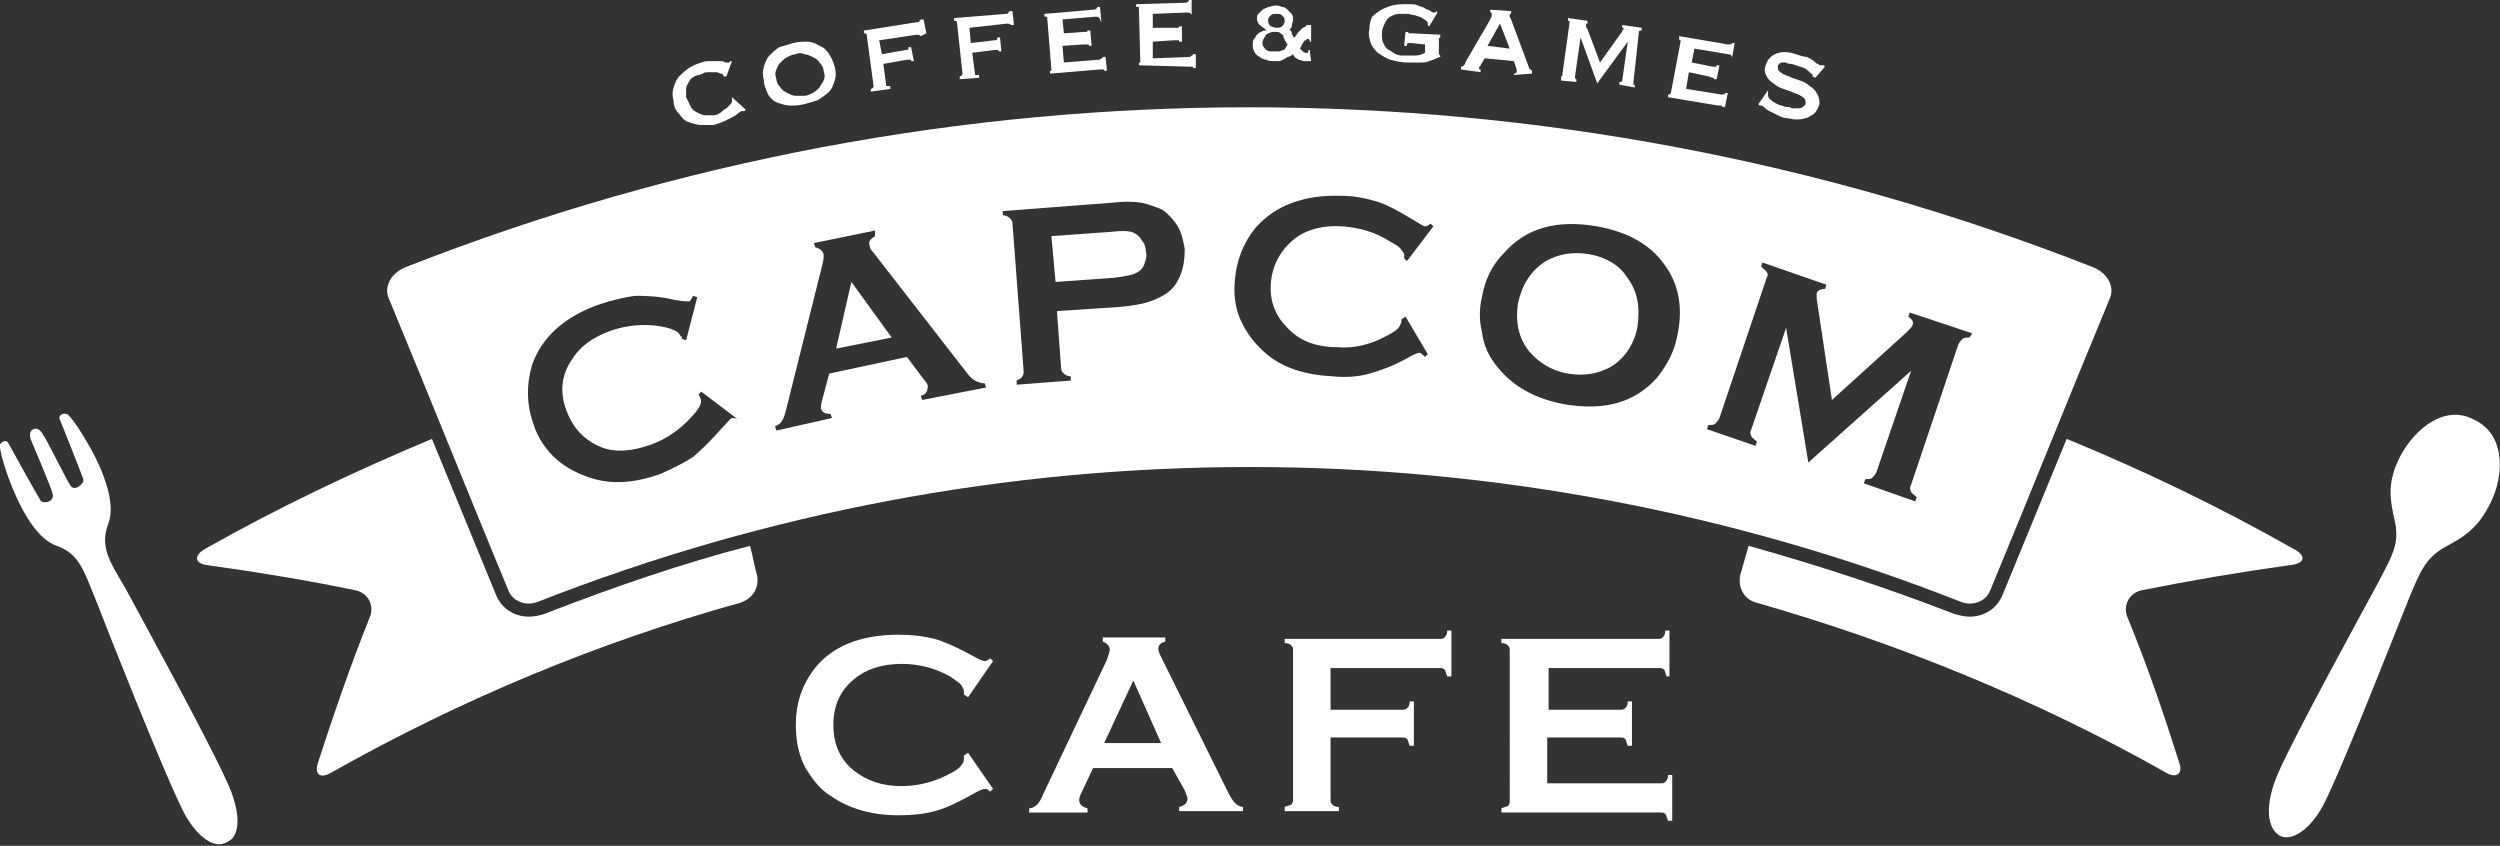
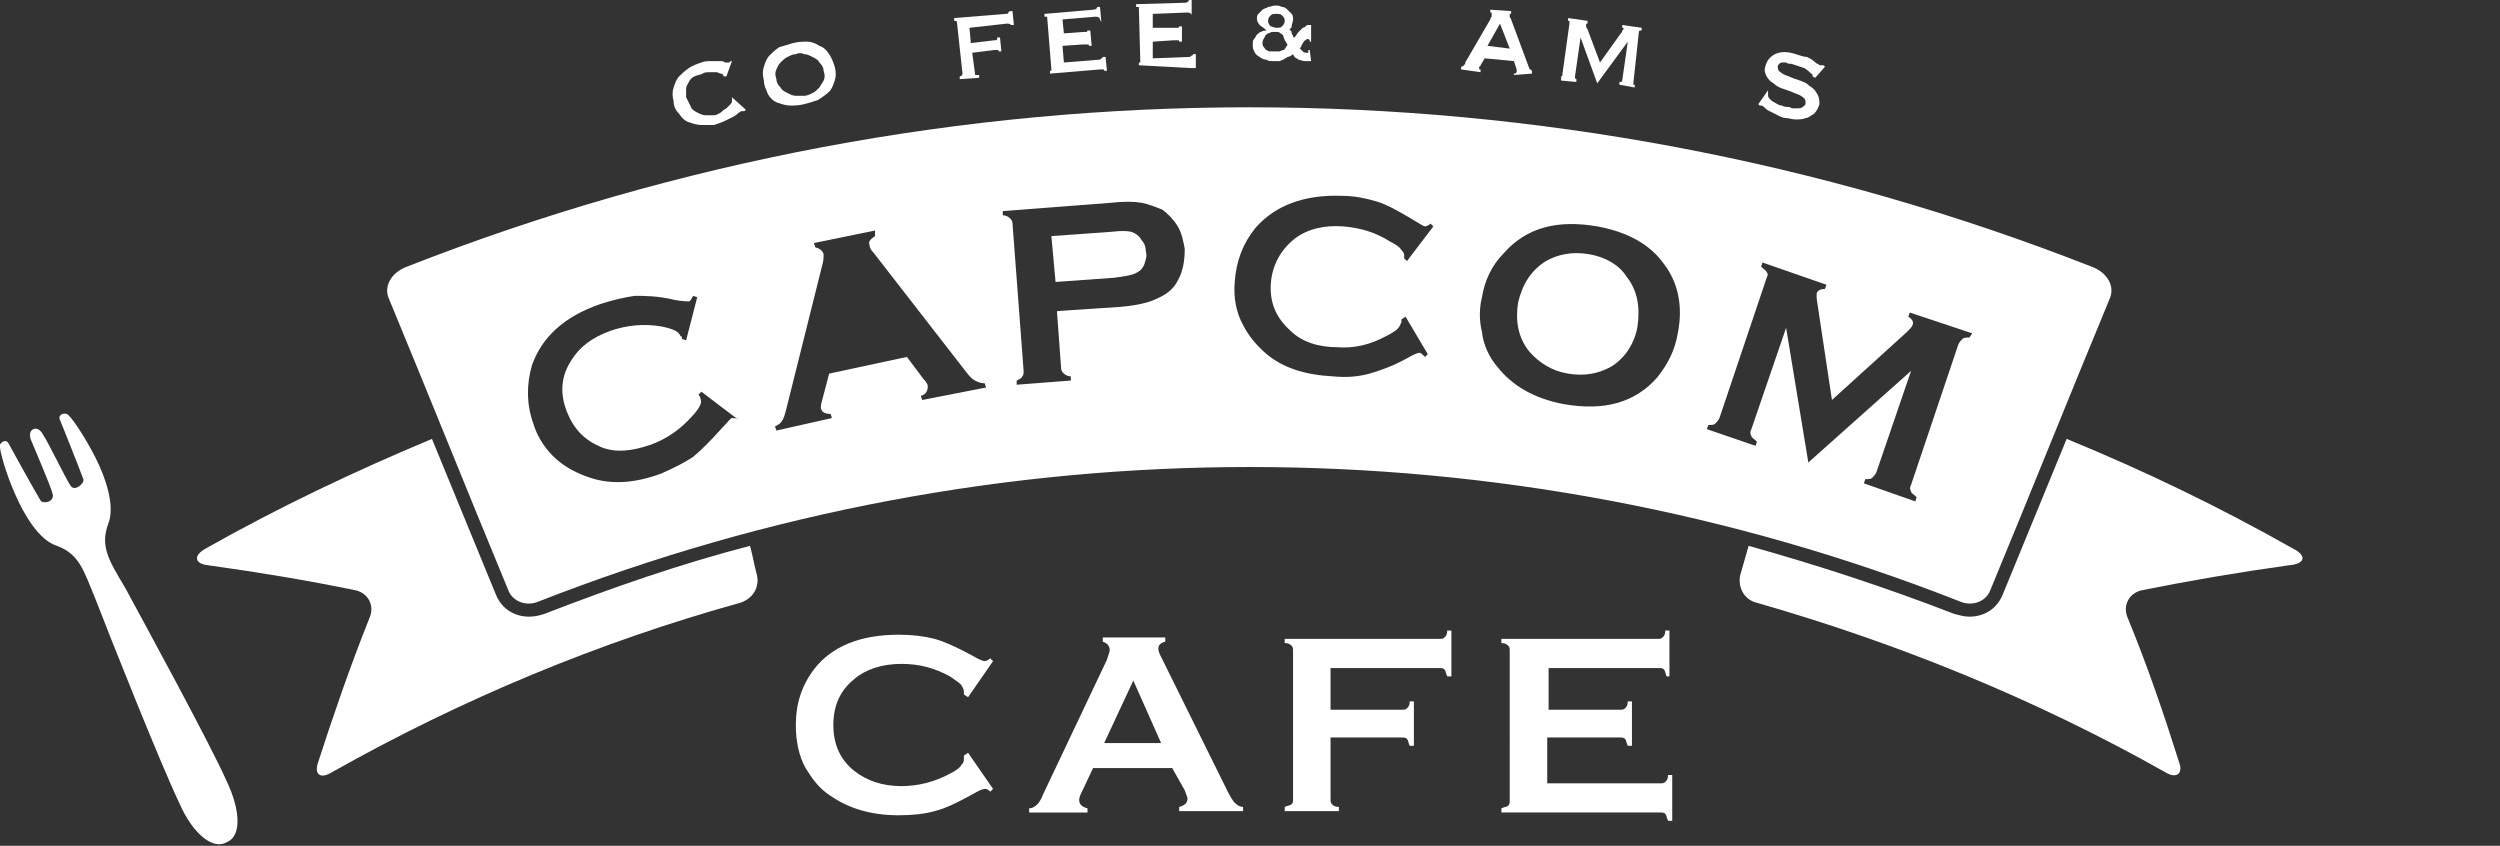
<svg xmlns="http://www.w3.org/2000/svg" version="1.1" id="書き出し" x="0px" y="0px" viewBox="0 0 180 60.9" style="enable-background:new 0 0 180 60.9;" xml:space="preserve">
  <rect x="0" y="0" width="180" height="60.9" fill="#333333" stroke="none" />
  <style type="text/css">
	.st0{fill:#ffffff;}
</style>
  <g>
    <g>
      <path class="st0" d="M54,39.3c-5,1.3-9.9,3-14.8,4.9c-0.3,0.1-0.7,0.2-1.1,0.2c-1.1,0-2-0.6-2.4-1.6l-4.6-11.2    c-5.5,2.3-11,4.9-16.3,7.9C13.9,40,14,40.6,15,40.7c3.6,0.5,7.2,1.1,10.6,1.8c0.9,0.2,1.4,1.1,1,2c-1.4,3.5-2.6,7-3.7,10.4    c-0.3,0.9,0.2,1.2,1,0.7c9.4-5.3,19.3-9.4,29.4-12.2c0.9-0.3,1.4-1.1,1.2-2C54.3,40.7,54.2,40,54,39.3z" />
    </g>
    <path class="st0" d="M2.4,30.9c0.2-0.1,0.5,0,0.7,0.4c0.3,0.4,1.7,3.3,2,3.7c0.3,0.4,1-0.2,0.9-0.5c-0.1-0.3-1.6-4.1-1.7-4.3   c-0.1-0.2,0.1-0.5,0.5-0.4c0.3,0.1,1.4,1.8,2.1,3.2c0.7,1.4,1.4,3.4,0.9,4.7c-0.6,1.6,0,2.6,1.2,4.6c1.3,2.4,6.1,11.2,7.3,13.9   c1.1,2.3,1,4,0.1,4.4l-0.2,0.1c-0.9,0.4-2.3-0.6-3.3-2.9c-1.3-2.7-5-12-6-14.6c-0.9-2.2-1.2-3.3-2.8-3.9c-1.3-0.4-2.4-2.3-3-3.7   C0.5,34.3-0.1,32.3,0,32c0.2-0.3,0.5-0.3,0.6-0.1c0.1,0.2,2.1,3.8,2.3,4.1c0.1,0.3,1,0.2,0.9-0.4c-0.1-0.5-1.4-3.5-1.6-4   C2.1,31.2,2.2,31,2.4,30.9" />
-     <path class="st0" d="M164.2,60.2c0.9,0.4,2.4-0.6,3.4-2.9c1.3-2.7,4.8-11.6,5.8-14.1c0.9-2.2,1.3-3.1,2.8-3.9   c1.3-0.7,2.4-1.4,3.3-3.5c0.8-1.9,0.8-4.6-1.4-5.6c-2.1-1.1-4.2,0.7-5.2,2.5c-1.1,2-0.8,3.3-0.5,4.7c0.4,1.7-0.1,2.5-1.2,4.6   c-1.3,2.4-5.9,10.8-7.1,13.5C163,57.9,163.2,59.7,164.2,60.2L164.2,60.2z" />
    <g>
      <path class="st0" d="M69.7,54.2l1.8,2.6l-0.2,0.2c-0.2-0.2-0.3-0.2-0.4-0.2c-0.1,0-0.4,0.1-0.9,0.4c-1.1,0.6-1.9,1-2.7,1.2    c-0.7,0.2-1.6,0.3-2.6,0.3c-2,0-3.6-0.5-4.9-1.4c-0.8-0.5-1.3-1.2-1.8-2c-0.5-0.9-0.7-2-0.7-3.1c0-1.5,0.4-2.8,1.3-4    c1.3-1.7,3.4-2.5,6.1-2.5c1,0,1.8,0.1,2.6,0.3c0.7,0.2,1.6,0.6,2.7,1.2c0.5,0.3,0.8,0.4,0.9,0.4c0.1,0,0.3-0.1,0.4-0.2l0.2,0.2    l-1.8,2.6L69.4,50c0-0.1,0-0.2,0-0.2c0-0.2-0.1-0.3-0.2-0.5c-0.2-0.2-0.4-0.3-0.8-0.6c-1.1-0.6-2.2-0.9-3.5-0.9    c-1.4,0-2.6,0.4-3.4,1.1c-1,0.8-1.5,1.9-1.5,3.3c0,1.4,0.5,2.5,1.5,3.3c0.9,0.7,2,1.1,3.4,1.1c1.2,0,2.4-0.3,3.5-0.9    c0.4-0.2,0.7-0.4,0.8-0.6c0.2-0.2,0.2-0.3,0.2-0.5c0-0.1,0-0.1,0-0.2L69.7,54.2z" />
      <path class="st0" d="M84.4,55.3h-5.7L77.9,57c-0.1,0.2-0.2,0.4-0.2,0.6c0,0.3,0.2,0.5,0.6,0.6v0.3h-4.2v-0.3    c0.2,0,0.4-0.1,0.6-0.3c0.1-0.1,0.3-0.4,0.4-0.7l4.6-9.7c0.1-0.3,0.2-0.6,0.2-0.7c0-0.3-0.2-0.5-0.5-0.6v-0.3h4.5v0.3    c-0.4,0.1-0.5,0.3-0.5,0.5c0,0.2,0.1,0.4,0.2,0.6l4.8,9.7c0.2,0.4,0.4,0.7,0.5,0.8c0.2,0.2,0.4,0.3,0.6,0.3v0.3h-4.6v-0.3    c0.4-0.1,0.6-0.3,0.6-0.6c0-0.1-0.1-0.3-0.2-0.6L84.4,55.3z M83.6,53.5l-2-4.5l-2.1,4.5H83.6z" />
      <path class="st0" d="M95.8,53v4.5c0,0.2,0,0.3,0.1,0.4c0.1,0.1,0.2,0.2,0.5,0.2v0.3h-3.9v-0.3c0.2-0.1,0.4-0.1,0.5-0.2    c0.1-0.1,0.1-0.2,0.1-0.4V46.9c0-0.2,0-0.3-0.1-0.4c-0.1-0.1-0.2-0.2-0.5-0.2v-0.3h11.1c0.2,0,0.3,0,0.4-0.1    c0.1-0.1,0.2-0.2,0.2-0.5h0.3v3.3h-0.3c-0.1-0.2-0.1-0.4-0.2-0.5c-0.1-0.1-0.2-0.1-0.4-0.1h-7.8v3h5.1c0.2,0,0.3,0,0.4-0.1    c0.1-0.1,0.2-0.2,0.2-0.5h0.3v3.2h-0.3c-0.1-0.2-0.1-0.4-0.2-0.5c-0.1-0.1-0.2-0.1-0.4-0.1H95.8z" />
      <path class="st0" d="M111.4,53v3.4h8.1c0.2,0,0.3,0,0.4-0.1c0.1-0.1,0.2-0.2,0.2-0.5h0.3v3.3h-0.3c-0.1-0.2-0.1-0.4-0.2-0.5    c-0.1-0.1-0.2-0.1-0.4-0.1h-11.4v-0.3c0.2-0.1,0.4-0.1,0.5-0.2c0.1-0.1,0.1-0.2,0.1-0.4V46.9c0-0.2,0-0.3-0.1-0.4    c-0.1-0.1-0.2-0.2-0.5-0.2v-0.3h11.2c0.2,0,0.3,0,0.4-0.1c0.1-0.1,0.2-0.2,0.2-0.5h0.3v3.3H120c-0.1-0.2-0.1-0.4-0.2-0.5    c-0.1-0.1-0.2-0.1-0.4-0.1h-7.9v3h5.1c0.2,0,0.3,0,0.4-0.1c0.1-0.1,0.2-0.2,0.2-0.5h0.3v3.2h-0.3c-0.1-0.2-0.1-0.4-0.2-0.5    c-0.1-0.1-0.2-0.1-0.4-0.1H111.4z" />
    </g>
    <g>
      <path class="st0" d="M165.1,39.5c-5.3-3-10.7-5.6-16.3-7.9l-4.6,11.2c-0.4,1-1.3,1.6-2.4,1.6c-0.4,0-0.7-0.1-1.1-0.2    c-4.9-1.9-9.8-3.5-14.8-4.9c-0.2,0.7-0.4,1.4-0.6,2.1c-0.2,0.9,0.3,1.8,1.2,2c10.1,2.9,20,6.9,29.4,12.2c0.8,0.5,1.3,0.1,1-0.7    c-1.1-3.5-2.3-7-3.7-10.4c-0.4-0.9,0.1-1.8,1-2c3.5-0.7,7-1.3,10.6-1.8C166,40.6,166.1,40,165.1,39.5z" />
    </g>
    <g>
      <path class="st0" d="M81.7,16.8c-0.3-0.2-0.9-0.2-1.8-0.1L75.7,17l0.3,3.3l4.2-0.3c0.8-0.1,1.4-0.2,1.7-0.4    c0.2-0.1,0.4-0.3,0.5-0.6c0.1-0.3,0.2-0.6,0.1-0.9c0-0.3-0.1-0.6-0.3-0.8C82.1,17.1,81.9,16.9,81.7,16.8z" />
      <path class="st0" d="M114.4,18.3c-1.2-0.2-2.2,0-3.1,0.5c-1.1,0.7-1.7,1.7-2,3c-0.2,1.3,0,2.5,0.8,3.5c0.7,0.8,1.6,1.4,2.8,1.6    c1.2,0.2,2.2,0,3.1-0.5c0.5-0.3,1-0.8,1.3-1.3c0.3-0.5,0.5-1,0.6-1.6c0.2-1.4,0-2.6-0.8-3.6C116.6,19.1,115.6,18.5,114.4,18.3z" />
-       <polygon class="st0" points="60.2,25.1 64.2,24.3 61.3,20.3   " />
      <path class="st0" d="M150.6,19.2c-39-15.3-82.3-15.3-121.3,0c-1.1,0.4-1.7,1.4-1.3,2.3c2.9,7,5.7,14,8.6,21    c0.3,0.8,1.3,1.2,2.2,0.8c32.9-12.9,69.5-12.9,102.3,0c0.9,0.4,1.9,0,2.2-0.8c2.9-7,5.7-14,8.6-21    C152.3,20.6,151.7,19.6,150.6,19.2z M53.2,30.2c-0.2-0.1-0.4-0.1-0.5-0.1c-0.1,0-0.3,0.3-0.7,0.7c-0.8,0.9-1.5,1.6-2.1,2.1    c-0.6,0.4-1.4,0.8-2.3,1.2c-1.9,0.7-3.6,0.8-5.1,0.3c-0.9-0.3-1.7-0.7-2.4-1.3c-0.8-0.7-1.4-1.6-1.7-2.6c-0.5-1.4-0.5-2.8-0.1-4.2    c0.7-2,2.3-3.5,4.9-4.4c0.9-0.3,1.8-0.5,2.5-0.6c0.7,0,1.7,0,2.9,0.3c0.6,0.1,0.9,0.1,1,0.1c0.1,0,0.2-0.2,0.3-0.4l0.3,0.1    l-0.8,3.1l-0.3-0.1c0-0.1,0-0.2-0.1-0.2c-0.1-0.2-0.2-0.3-0.4-0.4c-0.2-0.1-0.5-0.2-1-0.3c-1.2-0.2-2.4-0.1-3.6,0.3    c-1.4,0.5-2.3,1.2-2.9,2.2c-0.7,1.1-0.8,2.3-0.3,3.6c0.5,1.3,1.3,2.1,2.5,2.6c1,0.4,2.2,0.3,3.6-0.2c1.1-0.4,2.1-1.1,2.9-2    c0.3-0.3,0.5-0.6,0.6-0.8c0.1-0.2,0.1-0.4,0-0.6c0-0.1-0.1-0.1-0.1-0.2l0.2-0.2l2.5,1.9L53.2,30.2z M66.4,28.8l-0.1-0.3    c0.4-0.1,0.5-0.4,0.5-0.7c0-0.1-0.1-0.3-0.3-0.5l-1.2-1.6l-5.6,1.2l-0.5,1.9c-0.1,0.3-0.1,0.5-0.1,0.6c0.1,0.3,0.3,0.4,0.7,0.4    l0.1,0.3L55.9,31l-0.1-0.3c0.2-0.1,0.4-0.2,0.5-0.4c0.1-0.1,0.2-0.4,0.3-0.8l2.6-10.4c0.1-0.3,0.1-0.6,0.1-0.8    c-0.1-0.3-0.3-0.4-0.6-0.5l-0.1-0.3l4.4-0.9L63,17c-0.3,0.2-0.5,0.4-0.4,0.6c0,0.2,0.1,0.4,0.3,0.6l6.6,8.5    c0.3,0.4,0.5,0.6,0.7,0.7c0.2,0.1,0.4,0.2,0.7,0.2l0.1,0.3L66.4,28.8z M84.8,20.2c-0.3,0.6-0.8,1-1.5,1.3    c-0.6,0.3-1.5,0.5-2.7,0.6l-4.5,0.3l0.3,4.1c0,0.2,0.1,0.3,0.2,0.4s0.3,0.2,0.5,0.2l0,0.3l-3.9,0.3l0-0.3c0.2-0.1,0.4-0.2,0.4-0.3    c0.1-0.1,0.1-0.2,0.1-0.4l-0.8-10.6c0-0.2-0.1-0.3-0.2-0.4s-0.3-0.2-0.5-0.2l0-0.3l7.8-0.6c0.9-0.1,1.6-0.1,2.2,0    c0.5,0.1,1,0.3,1.5,0.5c0.4,0.3,0.8,0.7,1.1,1.2c0.3,0.5,0.4,1.1,0.5,1.6C85.3,18.7,85.2,19.5,84.8,20.2z M100.9,18    c-0.1-0.2-0.4-0.4-0.8-0.6c-1.1-0.7-2.2-1-3.4-1.1c-1.4-0.1-2.6,0.2-3.5,0.9c-1,0.8-1.6,1.9-1.7,3.2c-0.1,1.4,0.4,2.5,1.4,3.4    c0.8,0.8,2,1.2,3.4,1.2c1.2,0.1,2.4-0.2,3.5-0.8c0.4-0.2,0.7-0.4,0.8-0.5c0.2-0.2,0.2-0.3,0.3-0.5c0-0.1,0-0.1,0-0.2l0.3-0.2    l1.6,2.7l-0.2,0.2c-0.2-0.2-0.3-0.3-0.4-0.3s-0.4,0.1-0.9,0.4c-1.1,0.6-2,0.9-2.7,1.1c-0.7,0.2-1.6,0.3-2.6,0.2    c-2-0.1-3.6-0.6-4.8-1.6c-0.7-0.6-1.3-1.3-1.7-2.1c-0.5-0.9-0.7-2-0.6-3.1c0.1-1.5,0.6-2.8,1.5-3.9c1.4-1.6,3.5-2.4,6.2-2.3    c1,0,1.8,0.2,2.5,0.4c0.7,0.2,1.6,0.7,2.6,1.3c0.5,0.3,0.8,0.5,0.9,0.5c0.1,0,0.3-0.1,0.4-0.2l0.2,0.2l-1.9,2.5l-0.2-0.2    c0-0.1,0-0.2,0-0.2C101.1,18.3,101.1,18.2,100.9,18z M120.8,24c-0.2,1.2-0.7,2.2-1.5,3.2c-1.6,1.8-3.8,2.4-6.7,1.9    c-2.1-0.4-3.7-1.3-4.8-2.7c-0.6-0.7-1-1.6-1.1-2.5c-0.2-0.8-0.2-1.7,0-2.5c0.2-1.2,0.7-2.3,1.6-3.2c1.6-1.8,3.8-2.4,6.7-1.9    c2.2,0.4,3.8,1.3,4.8,2.7C120.8,20.3,121.2,22,120.8,24z M141.8,24.3c-0.2,0-0.4,0-0.5,0.1c-0.1,0.1-0.2,0.2-0.3,0.4l-3.4,10.1    c-0.1,0.2-0.1,0.3,0,0.5c0,0.1,0.2,0.2,0.4,0.4l-0.1,0.3l-3.7-1.3l0.1-0.3c0.2,0,0.4,0,0.5-0.1c0.1-0.1,0.2-0.2,0.3-0.4l2.5-7.3    l-7.4,6.6l-1.6-9.7l-2.5,7.3c-0.1,0.2-0.1,0.3,0,0.5c0,0.1,0.2,0.2,0.4,0.4l-0.1,0.3l-3.5-1.2l0.1-0.3c0.2,0,0.4,0,0.5-0.1    c0.1-0.1,0.2-0.2,0.3-0.4l3.4-10.1c0.1-0.2,0.1-0.3,0-0.4c0-0.1-0.2-0.2-0.4-0.4l0.1-0.3l4.6,1.6l-0.1,0.3c-0.3,0-0.5,0.1-0.6,0.3    c0,0.1,0,0.3,0,0.4l1.1,7.3l5.4-4.9c0.2-0.2,0.4-0.4,0.4-0.5c0.1-0.2,0-0.4-0.3-0.6l0.1-0.3l4.5,1.5L141.8,24.3z" />
    </g>
    <g>
      <path class="st0" d="M52.1,5.5C52.1,5.5,52.1,5.5,52.1,5.5C52.1,5.5,52.1,5.4,52.1,5.5c0-0.1-0.1-0.2-0.2-0.2    c-0.1,0-0.2-0.1-0.3-0.1c-0.1,0-0.3,0-0.5,0c-0.2,0-0.4,0-0.5,0.1c-0.2,0.1-0.4,0.1-0.6,0.2c-0.2,0.1-0.3,0.2-0.4,0.4    c-0.1,0.2-0.2,0.3-0.2,0.5c0,0.2,0,0.4,0,0.6c0.1,0.2,0.2,0.4,0.3,0.6C49.8,7.9,50,8,50.2,8.1c0.2,0.1,0.4,0.2,0.6,0.2    c0.2,0,0.4,0,0.6,0c0.2,0,0.3-0.1,0.5-0.2C52,8,52.1,7.9,52.3,7.8c0.1-0.1,0.2-0.2,0.3-0.3c0.1-0.1,0.1-0.2,0.1-0.2l0-0.1    c0,0,0-0.1,0-0.1L52.7,7l1,0.9l-0.1,0.1c-0.1,0-0.1,0-0.2,0c-0.1,0-0.1,0.1-0.2,0.1c-0.1,0.1-0.2,0.2-0.4,0.3    c-0.2,0.1-0.4,0.2-0.6,0.3c-0.2,0.1-0.5,0.2-0.8,0.3C51.2,9,50.8,9,50.5,9c-0.3,0-0.6-0.1-0.9-0.2c-0.3-0.1-0.5-0.3-0.7-0.6    c-0.2-0.2-0.4-0.5-0.4-0.9c-0.1-0.4-0.1-0.7,0-1c0.1-0.3,0.2-0.6,0.4-0.8c0.2-0.2,0.4-0.4,0.7-0.6c0.3-0.2,0.6-0.3,0.9-0.4    c0.2-0.1,0.5-0.1,0.7-0.1c0.2,0,0.4,0,0.6,0c0.2,0,0.3,0,0.4,0.1c0.1,0,0.2,0,0.2,0c0,0,0.1,0,0.1,0c0,0,0,0,0.1-0.1l0.1,0    l-0.4,1.1L52.1,5.5z" />
      <path class="st0" d="M57.1,3.1c0.4-0.1,0.7-0.1,1-0.1c0.3,0,0.6,0.1,0.9,0.3c0.3,0.1,0.5,0.3,0.7,0.6c0.2,0.3,0.3,0.6,0.4,0.9    c0.1,0.4,0.1,0.7,0,1c-0.1,0.3-0.2,0.6-0.4,0.8c-0.2,0.2-0.5,0.4-0.8,0.6c-0.3,0.1-0.6,0.2-1,0.3c-0.4,0.1-0.7,0.1-1,0.1    c-0.3,0-0.6-0.1-0.9-0.2c-0.3-0.1-0.5-0.3-0.7-0.6C55.2,6.5,55,6.2,55,5.8c-0.1-0.4-0.1-0.7,0-1c0.1-0.3,0.2-0.6,0.4-0.8    c0.2-0.2,0.4-0.4,0.7-0.6C56.4,3.3,56.8,3.2,57.1,3.1z M57.3,3.9c-0.2,0-0.4,0.1-0.6,0.2c-0.2,0.1-0.3,0.2-0.5,0.4S56,4.8,55.9,5    c-0.1,0.2-0.1,0.4,0,0.7c0,0.2,0.1,0.4,0.3,0.6c0.1,0.2,0.3,0.3,0.5,0.4c0.2,0.1,0.4,0.2,0.6,0.2c0.2,0,0.4,0,0.6,0    c0.2,0,0.4-0.1,0.6-0.2c0.2-0.1,0.3-0.2,0.5-0.4c0.1-0.2,0.2-0.3,0.3-0.5c0.1-0.2,0.1-0.4,0-0.7c0-0.2-0.1-0.4-0.3-0.6    c-0.1-0.2-0.3-0.3-0.5-0.4c-0.2-0.1-0.4-0.2-0.6-0.2C57.7,3.8,57.5,3.8,57.3,3.9z" />
-       <path class="st0" d="M66.3,2.6C66.3,2.6,66.2,2.5,66.3,2.6c-0.1-0.1-0.2-0.1-0.3-0.1l-2.7,0.4l0.2,1l1.7-0.3c0.1,0,0.2,0,0.2-0.1    c0,0,0-0.1,0-0.1l0.2,0l0.2,1l-0.2,0c0-0.1,0-0.1-0.1-0.1c0,0-0.1,0-0.2,0l-1.7,0.3l0.2,1.5c0,0.1,0,0.1,0.1,0.1c0,0,0.1,0,0.2,0    l0,0.2l-1.4,0.2l0-0.2c0.1,0,0.2-0.1,0.2-0.2l-0.5-3.7c0-0.1-0.1-0.1-0.2-0.1l0-0.2l3.8-0.6c0.1,0,0.2,0,0.2-0.1    c0,0,0.1-0.1,0.1-0.1l0.2,0l0.2,1L66.3,2.6z" />
      <path class="st0" d="M72.8,1.8C72.8,1.8,72.8,1.8,72.8,1.8c-0.1-0.1-0.2-0.1-0.3-0.1L69.8,2l0.1,1.1l1.7-0.2c0.1,0,0.2,0,0.2-0.1    c0,0,0-0.1,0-0.1l0.2,0l0.1,1l-0.2,0c0-0.1,0-0.1-0.1-0.1c0,0-0.1,0-0.2,0L70,3.8l0.2,1.5c0,0.1,0,0.1,0.1,0.1c0,0,0.1,0,0.2,0    l0,0.2l-1.4,0.1l0-0.2c0.1,0,0.2-0.1,0.2-0.2l-0.4-3.7c0-0.1-0.1-0.1-0.2-0.1l0-0.2L72.4,1c0.1,0,0.2,0,0.2-0.1    c0,0,0.1-0.1,0.1-0.1l0.2,0L73,1.8L72.8,1.8z" />
      <path class="st0" d="M79.2,1.4c0-0.1-0.1-0.2-0.3-0.2l-2.4,0.2l0.1,1L78,2.3c0.1,0,0.2,0,0.2,0c0.1,0,0.1-0.1,0.1-0.1l0.2,0    l0.1,1.1l-0.2,0c0-0.1,0-0.1-0.1-0.1c-0.1,0-0.2,0-0.3,0l-1.5,0.1l0.1,1.2l2.5-0.2c0.1,0,0.1,0,0.2-0.1c0.1,0,0.1-0.1,0.1-0.1    l0.2,0l0.1,1l-0.2,0c0-0.1,0-0.1-0.1-0.1c-0.1,0-0.1,0-0.2,0l-3.6,0.3l0-0.2c0,0,0.1,0,0.1,0c0,0,0-0.1,0-0.1l-0.3-3.7    c0-0.1,0-0.1-0.1-0.1c0,0-0.1,0-0.1,0l0-0.2l3.5-0.3c0.2,0,0.3-0.1,0.3-0.2l0.2,0l0.1,1.1L79.2,1.4z" />
-       <path class="st0" d="M85.8,1.1c0-0.1-0.1-0.2-0.3-0.2L83,1l0,1L84.6,2c0.1,0,0.2,0,0.2,0c0.1,0,0.1-0.1,0.1-0.1l0.2,0l0,1.1    l-0.2,0c0-0.1,0-0.1-0.1-0.1c-0.1,0-0.2,0-0.3,0l-1.5,0.1l0,1.2l2.6-0.1c0.1,0,0.1,0,0.2-0.1c0.1,0,0.1-0.1,0.1-0.1l0.2,0l0,1    l-0.2,0c0-0.1,0-0.1-0.1-0.1c-0.1,0-0.1,0-0.2,0L82,4.7l0-0.2c0,0,0.1,0,0.1,0c0,0,0-0.1,0-0.1L82,0.6c0-0.1,0-0.1-0.1-0.1    c0,0-0.1,0-0.1,0l0-0.2l3.5-0.1c0.2,0,0.3-0.1,0.3-0.2l0.2,0l0,1.1L85.8,1.1z" />
+       <path class="st0" d="M85.8,1.1c0-0.1-0.1-0.2-0.3-0.2L83,1l0,1L84.6,2c0.1,0,0.2,0,0.2,0c0.1,0,0.1-0.1,0.1-0.1l0.2,0l0,1.1    l-0.2,0c0-0.1,0-0.1-0.1-0.1c-0.1,0-0.2,0-0.3,0l-1.5,0.1l0,1.2l2.6-0.1c0.1,0,0.1,0,0.2-0.1c0.1,0,0.1-0.1,0.1-0.1l0.2,0l0,1    l-0.2,0c-0.1,0-0.1,0-0.2,0L82,4.7l0-0.2c0,0,0.1,0,0.1,0c0,0,0-0.1,0-0.1L82,0.6c0-0.1,0-0.1-0.1-0.1    c0,0-0.1,0-0.1,0l0-0.2l3.5-0.1c0.2,0,0.3-0.1,0.3-0.2l0.2,0l0,1.1L85.8,1.1z" />
      <path class="st0" d="M94.4,4.4c-0.2,0-0.3,0-0.5,0c-0.1,0-0.3-0.1-0.4-0.1c-0.1-0.1-0.2-0.1-0.3-0.2C93.2,4,93.1,4,93.1,3.9    C93,4,92.8,4.1,92.7,4.1c-0.1,0.1-0.2,0.1-0.3,0.2c-0.1,0-0.2,0.1-0.3,0.1c-0.1,0-0.3,0-0.4,0c-0.2,0-0.4,0-0.5-0.1    c-0.2,0-0.4-0.1-0.5-0.2c-0.2-0.1-0.3-0.2-0.4-0.4c-0.1-0.2-0.1-0.3-0.1-0.5c0-0.2,0-0.3,0.1-0.4c0.1-0.1,0.1-0.2,0.2-0.3    c0.1-0.1,0.2-0.2,0.3-0.2c0.1-0.1,0.3-0.1,0.4-0.1v0C91,2,90.8,1.9,90.7,1.8c-0.1-0.1-0.2-0.3-0.2-0.4c0-0.2,0-0.3,0.1-0.4    c0.1-0.1,0.2-0.2,0.3-0.3c0.1-0.1,0.3-0.1,0.4-0.2c0.2,0,0.3-0.1,0.5-0.1c0.2,0,0.3,0,0.5,0.1c0.2,0,0.3,0.1,0.4,0.2    c0.1,0.1,0.2,0.2,0.3,0.3c0.1,0.1,0.1,0.3,0.1,0.4c0,0.2-0.1,0.3-0.1,0.5C93,2,92.9,2.1,92.8,2.1c0.1,0,0.1,0.1,0.2,0.2    C93,2.3,93,2.4,93,2.4c0,0.1,0.1,0.1,0.1,0.2c0,0.1,0.1,0.1,0.1,0.1c0.1-0.1,0.2-0.3,0.3-0.4c0.1-0.1,0.2-0.2,0.3-0.3    C93.9,2,94,1.9,94,1.9c0.1-0.1,0.1-0.1,0.2-0.1c0,0,0,0,0.1,0c0,0,0,0,0,0h0.1l0,1.2l-0.1,0c0,0,0-0.1,0-0.1c0,0-0.1-0.1-0.1-0.1    c-0.1,0-0.1,0-0.2,0.1c-0.1,0-0.1,0.1-0.2,0.2c0,0.1-0.1,0.1-0.1,0.2c0,0.1-0.1,0.1-0.1,0.2c0.1,0.1,0.2,0.2,0.2,0.2    c0.1,0.1,0.2,0.1,0.3,0.1c0.1,0,0.1,0,0.1-0.1c0,0,0-0.1,0-0.1l0.1,0L94.4,4.4z M90.9,3.1c0,0.1,0,0.2,0.1,0.3    c0.1,0.1,0.1,0.2,0.2,0.2c0.1,0.1,0.2,0.1,0.3,0.1c0.1,0,0.2,0,0.3,0c0.1,0,0.2,0,0.3,0c0.1,0,0.2-0.1,0.3-0.1    c0.1,0,0.1-0.1,0.2-0.2c0-0.1,0.1-0.1,0.1-0.2c-0.1-0.1-0.1-0.2-0.2-0.3c0-0.1-0.1-0.2-0.1-0.3c0-0.1-0.1-0.1-0.2-0.2    c-0.1-0.1-0.2-0.1-0.3-0.1c-0.1,0-0.2,0-0.3,0c-0.1,0-0.2,0.1-0.3,0.1c-0.1,0.1-0.2,0.1-0.2,0.2C90.9,2.9,90.9,3,90.9,3.1z     M91.9,1c-0.2,0-0.3,0-0.4,0.1c-0.1,0.1-0.2,0.2-0.2,0.4c0,0.2,0.1,0.3,0.2,0.4C91.6,1.9,91.7,2,91.9,2c0.2,0,0.3,0,0.4-0.1    c0.1-0.1,0.2-0.2,0.2-0.4c0-0.2-0.1-0.3-0.2-0.4C92.2,1,92.1,1,91.9,1z" />
-       <path class="st0" d="M102.9,1.9l-0.1-0.1c0-0.1,0-0.1,0-0.1c0-0.1,0-0.1-0.1-0.2c-0.1-0.1-0.2-0.1-0.3-0.2    c-0.1-0.1-0.3-0.1-0.5-0.2c-0.2,0-0.4-0.1-0.5-0.1c-0.2,0-0.5,0-0.7,0c-0.2,0-0.4,0.1-0.6,0.2c-0.2,0.1-0.3,0.3-0.4,0.5    c-0.1,0.2-0.2,0.4-0.2,0.7c0,0.3,0,0.5,0.1,0.7c0.1,0.2,0.2,0.4,0.4,0.5c0.2,0.1,0.3,0.2,0.5,0.3c0.2,0.1,0.4,0.1,0.6,0.1    c0.3,0,0.6,0,0.8,0c0.3,0,0.5-0.1,0.7-0.2l0-0.6l-1-0.1c-0.1,0-0.1,0-0.2,0c-0.1,0-0.1,0.1-0.1,0.2l-0.2,0l0.1-1l0.2,0    c0,0.1,0,0.1,0.1,0.1c0.1,0,0.1,0,0.2,0l2,0.1l0,0.2c-0.1,0-0.1,0.1-0.1,0.1c0,0,0,0.1,0,0.1l0,0.9c0,0.1,0,0.1,0,0.1    c0,0,0.1,0.1,0.1,0.1l0,0.1c-0.1,0-0.2,0.1-0.3,0.1c-0.1,0.1-0.3,0.1-0.5,0.2c-0.2,0.1-0.4,0.1-0.7,0.1c-0.3,0-0.6,0-0.9,0    c-0.4,0-0.8-0.1-1.2-0.2c-0.3-0.1-0.6-0.3-0.9-0.5c-0.2-0.2-0.4-0.4-0.5-0.7c-0.1-0.3-0.2-0.6-0.1-1c0-0.4,0.1-0.7,0.2-0.9    C98.8,1.2,99,1,99.3,0.8c0.3-0.2,0.6-0.3,0.9-0.4c0.4-0.1,0.7-0.1,1.2-0.1c0.3,0,0.5,0,0.7,0.1c0.2,0.1,0.4,0.1,0.5,0.2    c0.1,0.1,0.3,0.1,0.4,0.2c0.1,0.1,0.2,0.1,0.2,0.1c0.1,0,0.1,0,0.1,0c0,0,0.1,0,0.1-0.1l0.1,0.1L102.9,1.9z" />
      <path class="st0" d="M105.2,4.8c0.1,0,0.1,0,0.2-0.1c0.1-0.1,0.1-0.1,0.1-0.2l1.8-3.1c0-0.1,0.1-0.2,0.1-0.2c0-0.1,0-0.1,0-0.2    c0,0,0-0.1,0-0.1c0,0,0,0-0.1,0l0-0.2l1.5,0.1l0,0.2c0,0,0,0-0.1,0c0,0,0,0,0,0.1c0,0,0,0.1,0,0.1c0,0.1,0.1,0.1,0.1,0.2l1.3,3.5    c0,0.1,0.1,0.1,0.1,0.1c0,0,0.1,0.1,0.1,0.1l0,0.2L109,5.4l0-0.1c0,0,0.1,0,0.1,0c0,0,0.1-0.1,0.1-0.1c0,0,0-0.1,0-0.1    c0,0,0-0.1,0-0.1l-0.2-0.6l-2.1-0.2l-0.3,0.5c0,0.1-0.1,0.1-0.1,0.1c0,0,0,0.1,0,0.1c0,0.1,0,0.1,0,0.1c0,0,0.1,0,0.1,0l0,0.2    L105.2,5L105.2,4.8z M108.7,3.5L108,1.7l-0.9,1.6L108.7,3.5z" />
      <path class="st0" d="M112.4,5.5C112.5,5.5,112.5,5.5,112.4,5.5c0.1,0,0.1-0.1,0.1-0.2l0.5-3.6c0-0.1,0-0.1,0-0.2c0,0,0,0-0.1,0    l0-0.2l1.4,0.2l0,0.2c-0.1,0-0.1,0-0.1,0.1c0,0,0,0.1,0,0.1c0,0,0,0.1,0.1,0.2l0.9,2.4l1.5-2.1c0.1-0.1,0.1-0.1,0.1-0.2    c0,0,0.1-0.1,0.1-0.1c0-0.1,0-0.1-0.1-0.1l0-0.2l1.4,0.2l0,0.2c0,0-0.1,0-0.1,0c0,0-0.1,0-0.1,0.1L117.6,6c0,0.1,0,0.1,0,0.1    c0,0,0.1,0,0.1,0l0,0.2l-1.1-0.2l0-0.2c0.1,0,0.2,0,0.2-0.1l0.4-2.8l0,0L115,6L115,6l-1.2-3.3l0,0l0,0l-0.4,2.8    c0,0.1,0,0.2,0.1,0.2l0,0.2l-1.1-0.1L112.4,5.5z" />
-       <path class="st0" d="M124.7,4.1c0-0.1-0.1-0.2-0.3-0.2l-2.4-0.4l-0.2,1l1.5,0.3c0.1,0,0.2,0,0.2,0c0.1,0,0.1,0,0.1-0.1l0.2,0    l-0.2,1l-0.2,0c0-0.1,0-0.1-0.1-0.1c-0.1,0-0.2-0.1-0.3-0.1l-1.4-0.3l-0.2,1.2l2.5,0.4c0.1,0,0.1,0,0.2,0c0.1,0,0.1-0.1,0.1-0.1    l0.2,0l-0.2,1l-0.2,0c0-0.1,0-0.1-0.1-0.1c-0.1,0-0.1,0-0.2,0l-3.6-0.6l0-0.2c0,0,0.1,0,0.1,0c0,0,0.1-0.1,0.1-0.1l0.7-3.7    c0-0.1,0-0.1,0-0.1c0,0-0.1,0-0.1-0.1l0-0.2l3.5,0.6c0.2,0,0.3,0,0.3-0.1l0.2,0l-0.2,1.1L124.7,4.1z" />
      <path class="st0" d="M127.3,6.6C127.3,6.6,127.3,6.6,127.3,6.6c0,0.1,0,0.1,0,0.2c0,0.1,0,0.2,0.1,0.3c0.1,0.1,0.2,0.2,0.4,0.3    c0.2,0.1,0.3,0.2,0.5,0.2c0.2,0.1,0.3,0.1,0.4,0.1c0.1,0,0.2,0,0.3,0.1c0.1,0,0.3,0,0.4,0c0.1,0,0.3,0,0.4-0.1    c0.1-0.1,0.2-0.1,0.2-0.3c0-0.1,0-0.3-0.2-0.4c-0.1-0.1-0.3-0.2-0.6-0.3c-0.2-0.1-0.5-0.2-0.8-0.3c-0.3-0.1-0.5-0.2-0.7-0.4    c-0.2-0.1-0.4-0.3-0.5-0.5c-0.1-0.2-0.2-0.4-0.1-0.7c0.1-0.4,0.3-0.7,0.7-0.9c0.4-0.2,0.9-0.2,1.5,0c0.3,0.1,0.6,0.2,0.8,0.2    c0.2,0.1,0.4,0.2,0.5,0.3c0.1,0.1,0.2,0.2,0.3,0.2c0.1,0.1,0.1,0.1,0.2,0.1c0.1,0,0.1,0,0.1,0c0,0,0.1,0,0.1,0l0.1,0.1l-0.7,0.8    l-0.2-0.1c0,0,0-0.1,0-0.1c0,0,0-0.1-0.1-0.1c-0.1-0.1-0.3-0.3-0.5-0.4c-0.3-0.1-0.6-0.2-0.9-0.3c-0.1,0-0.3,0-0.4-0.1    c-0.1,0-0.2,0-0.3,0s-0.2,0.1-0.2,0.1c-0.1,0.1-0.1,0.1-0.1,0.2c0,0.1,0,0.3,0.2,0.4c0.1,0.1,0.3,0.2,0.6,0.3    c0.2,0.1,0.5,0.2,0.8,0.3c0.3,0.1,0.5,0.2,0.7,0.4c0.2,0.1,0.4,0.3,0.5,0.5C131,7,131,7.3,131,7.5c-0.1,0.3-0.2,0.5-0.4,0.7    c-0.2,0.1-0.4,0.3-0.6,0.3c-0.2,0.1-0.5,0.1-0.7,0.1c-0.3,0-0.5-0.1-0.7-0.1c-0.2,0-0.4-0.1-0.6-0.2c-0.2-0.1-0.4-0.2-0.6-0.3    c-0.2-0.1-0.3-0.2-0.4-0.3c-0.1-0.1-0.2-0.1-0.2-0.1c0,0-0.1,0-0.1,0l-0.1-0.1l0.7-1L127.3,6.6z" />
    </g>
  </g>
</svg>